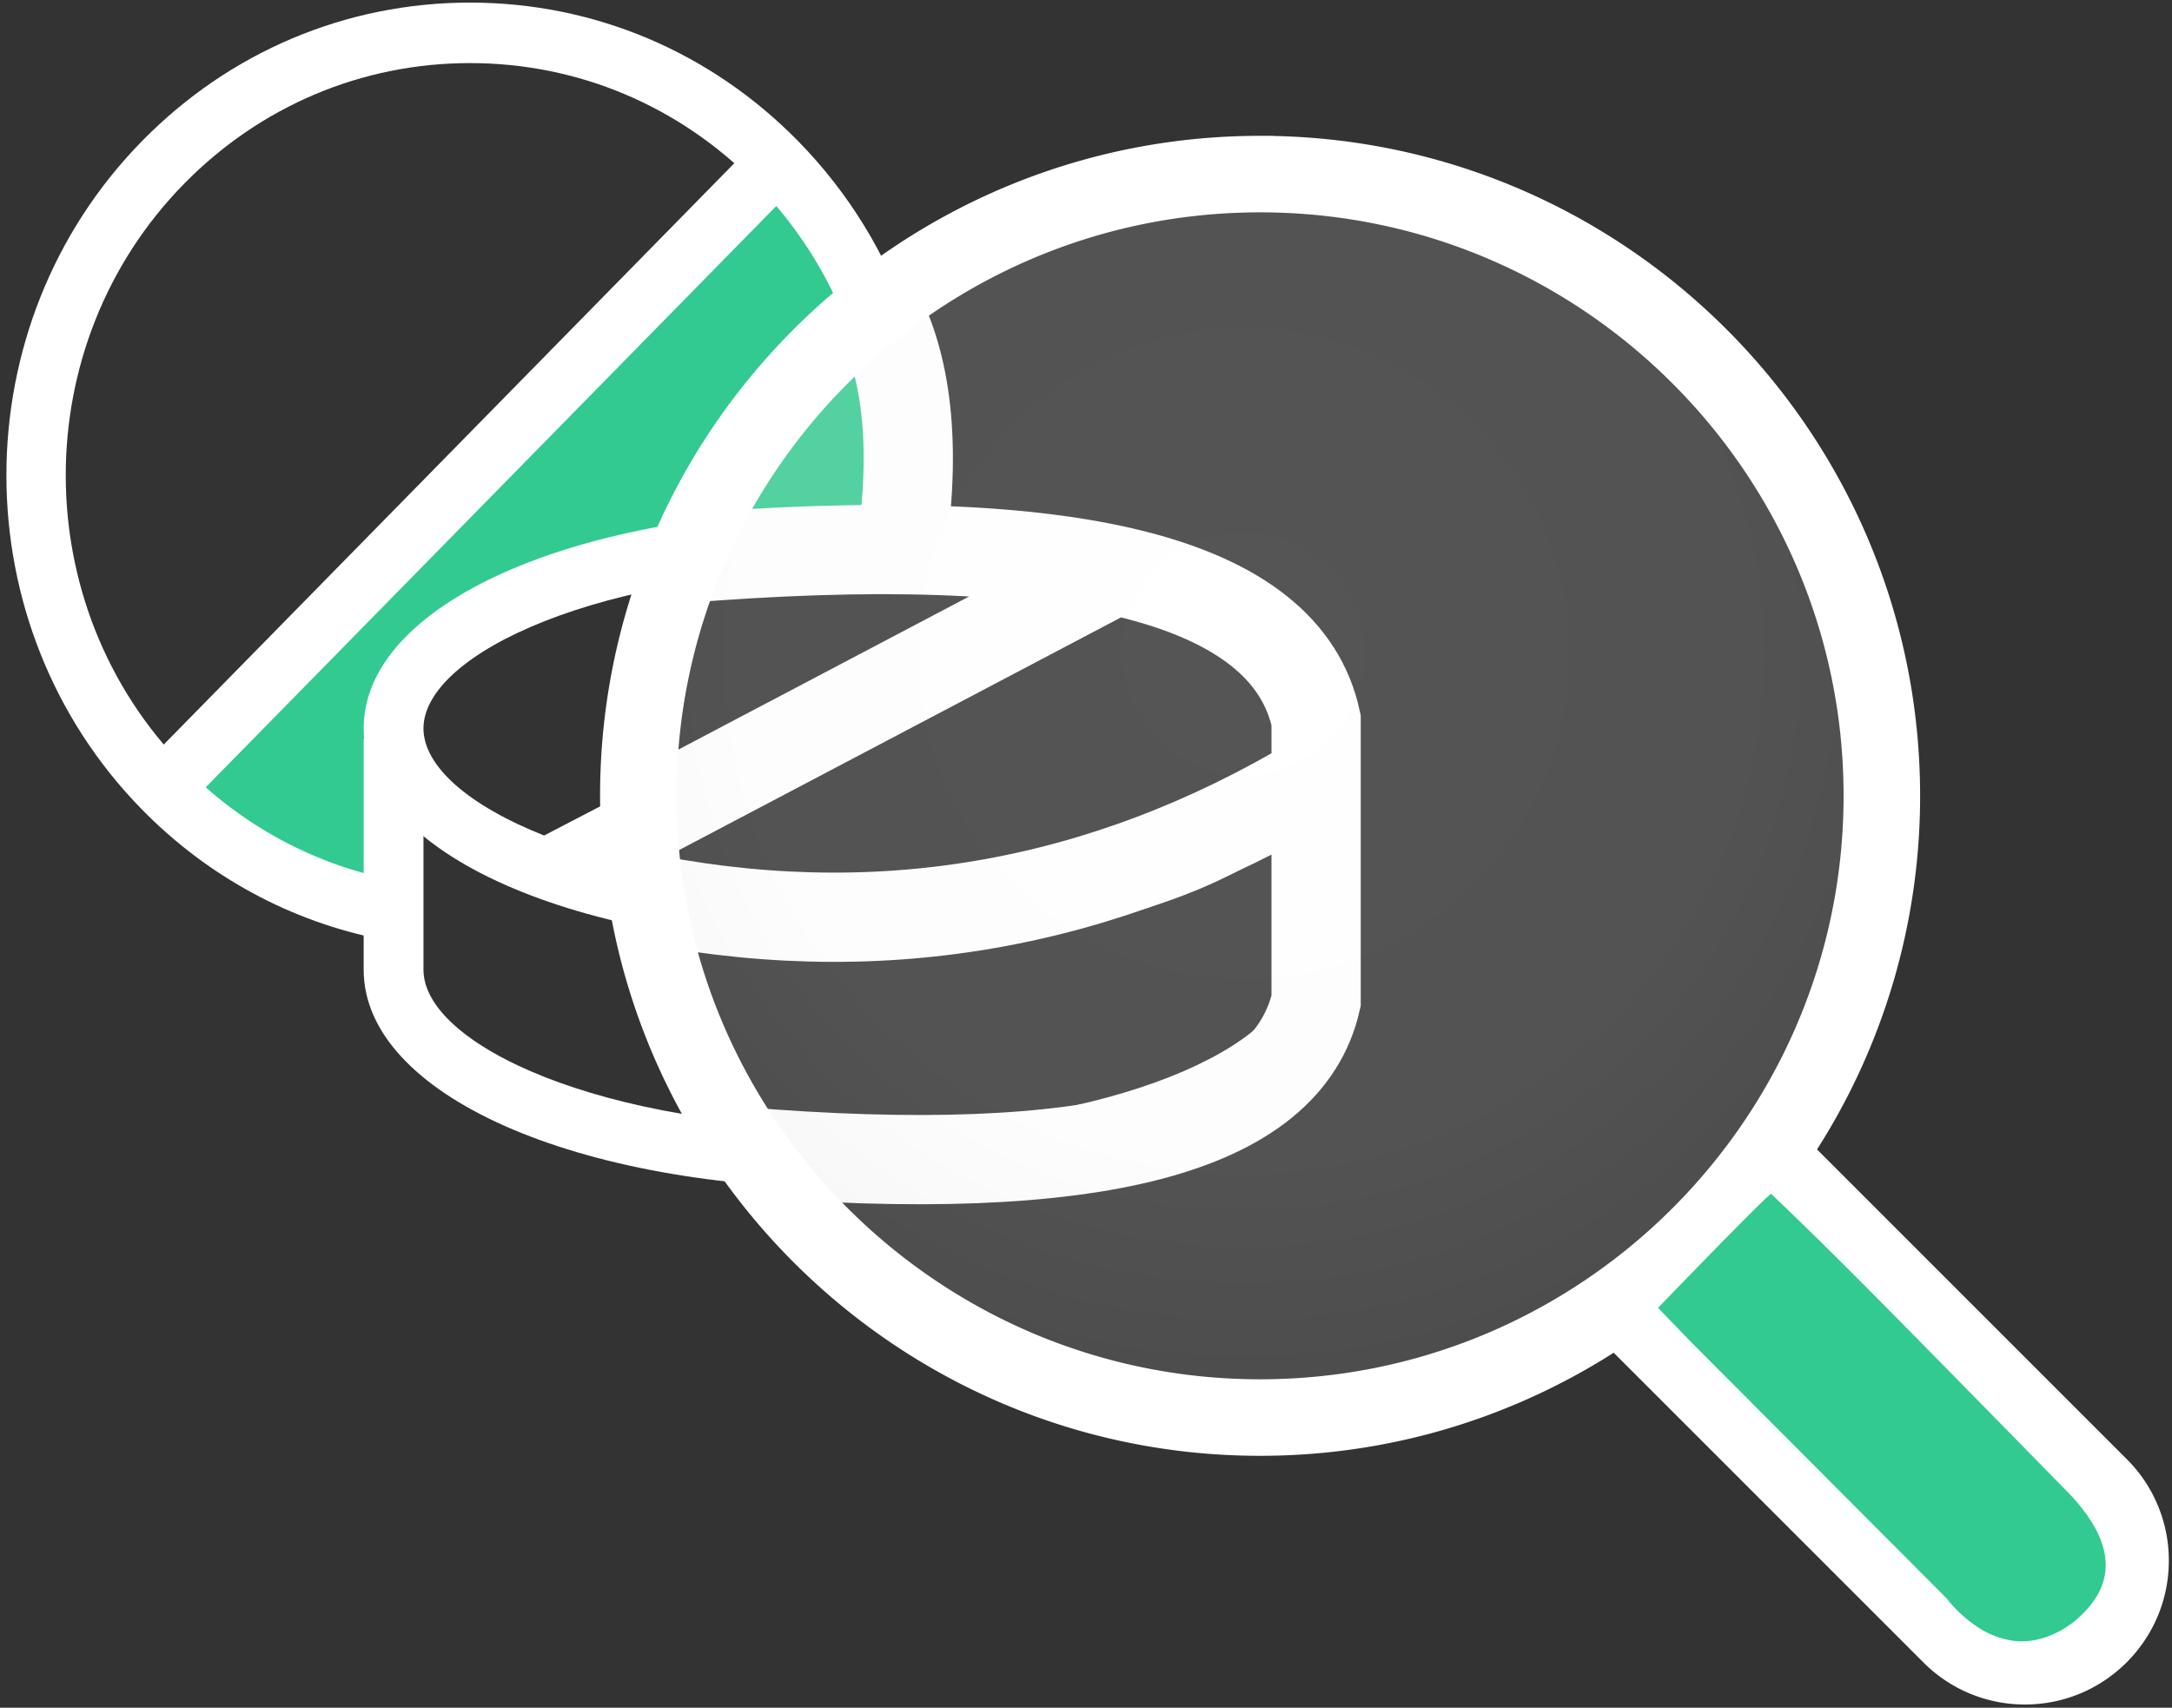
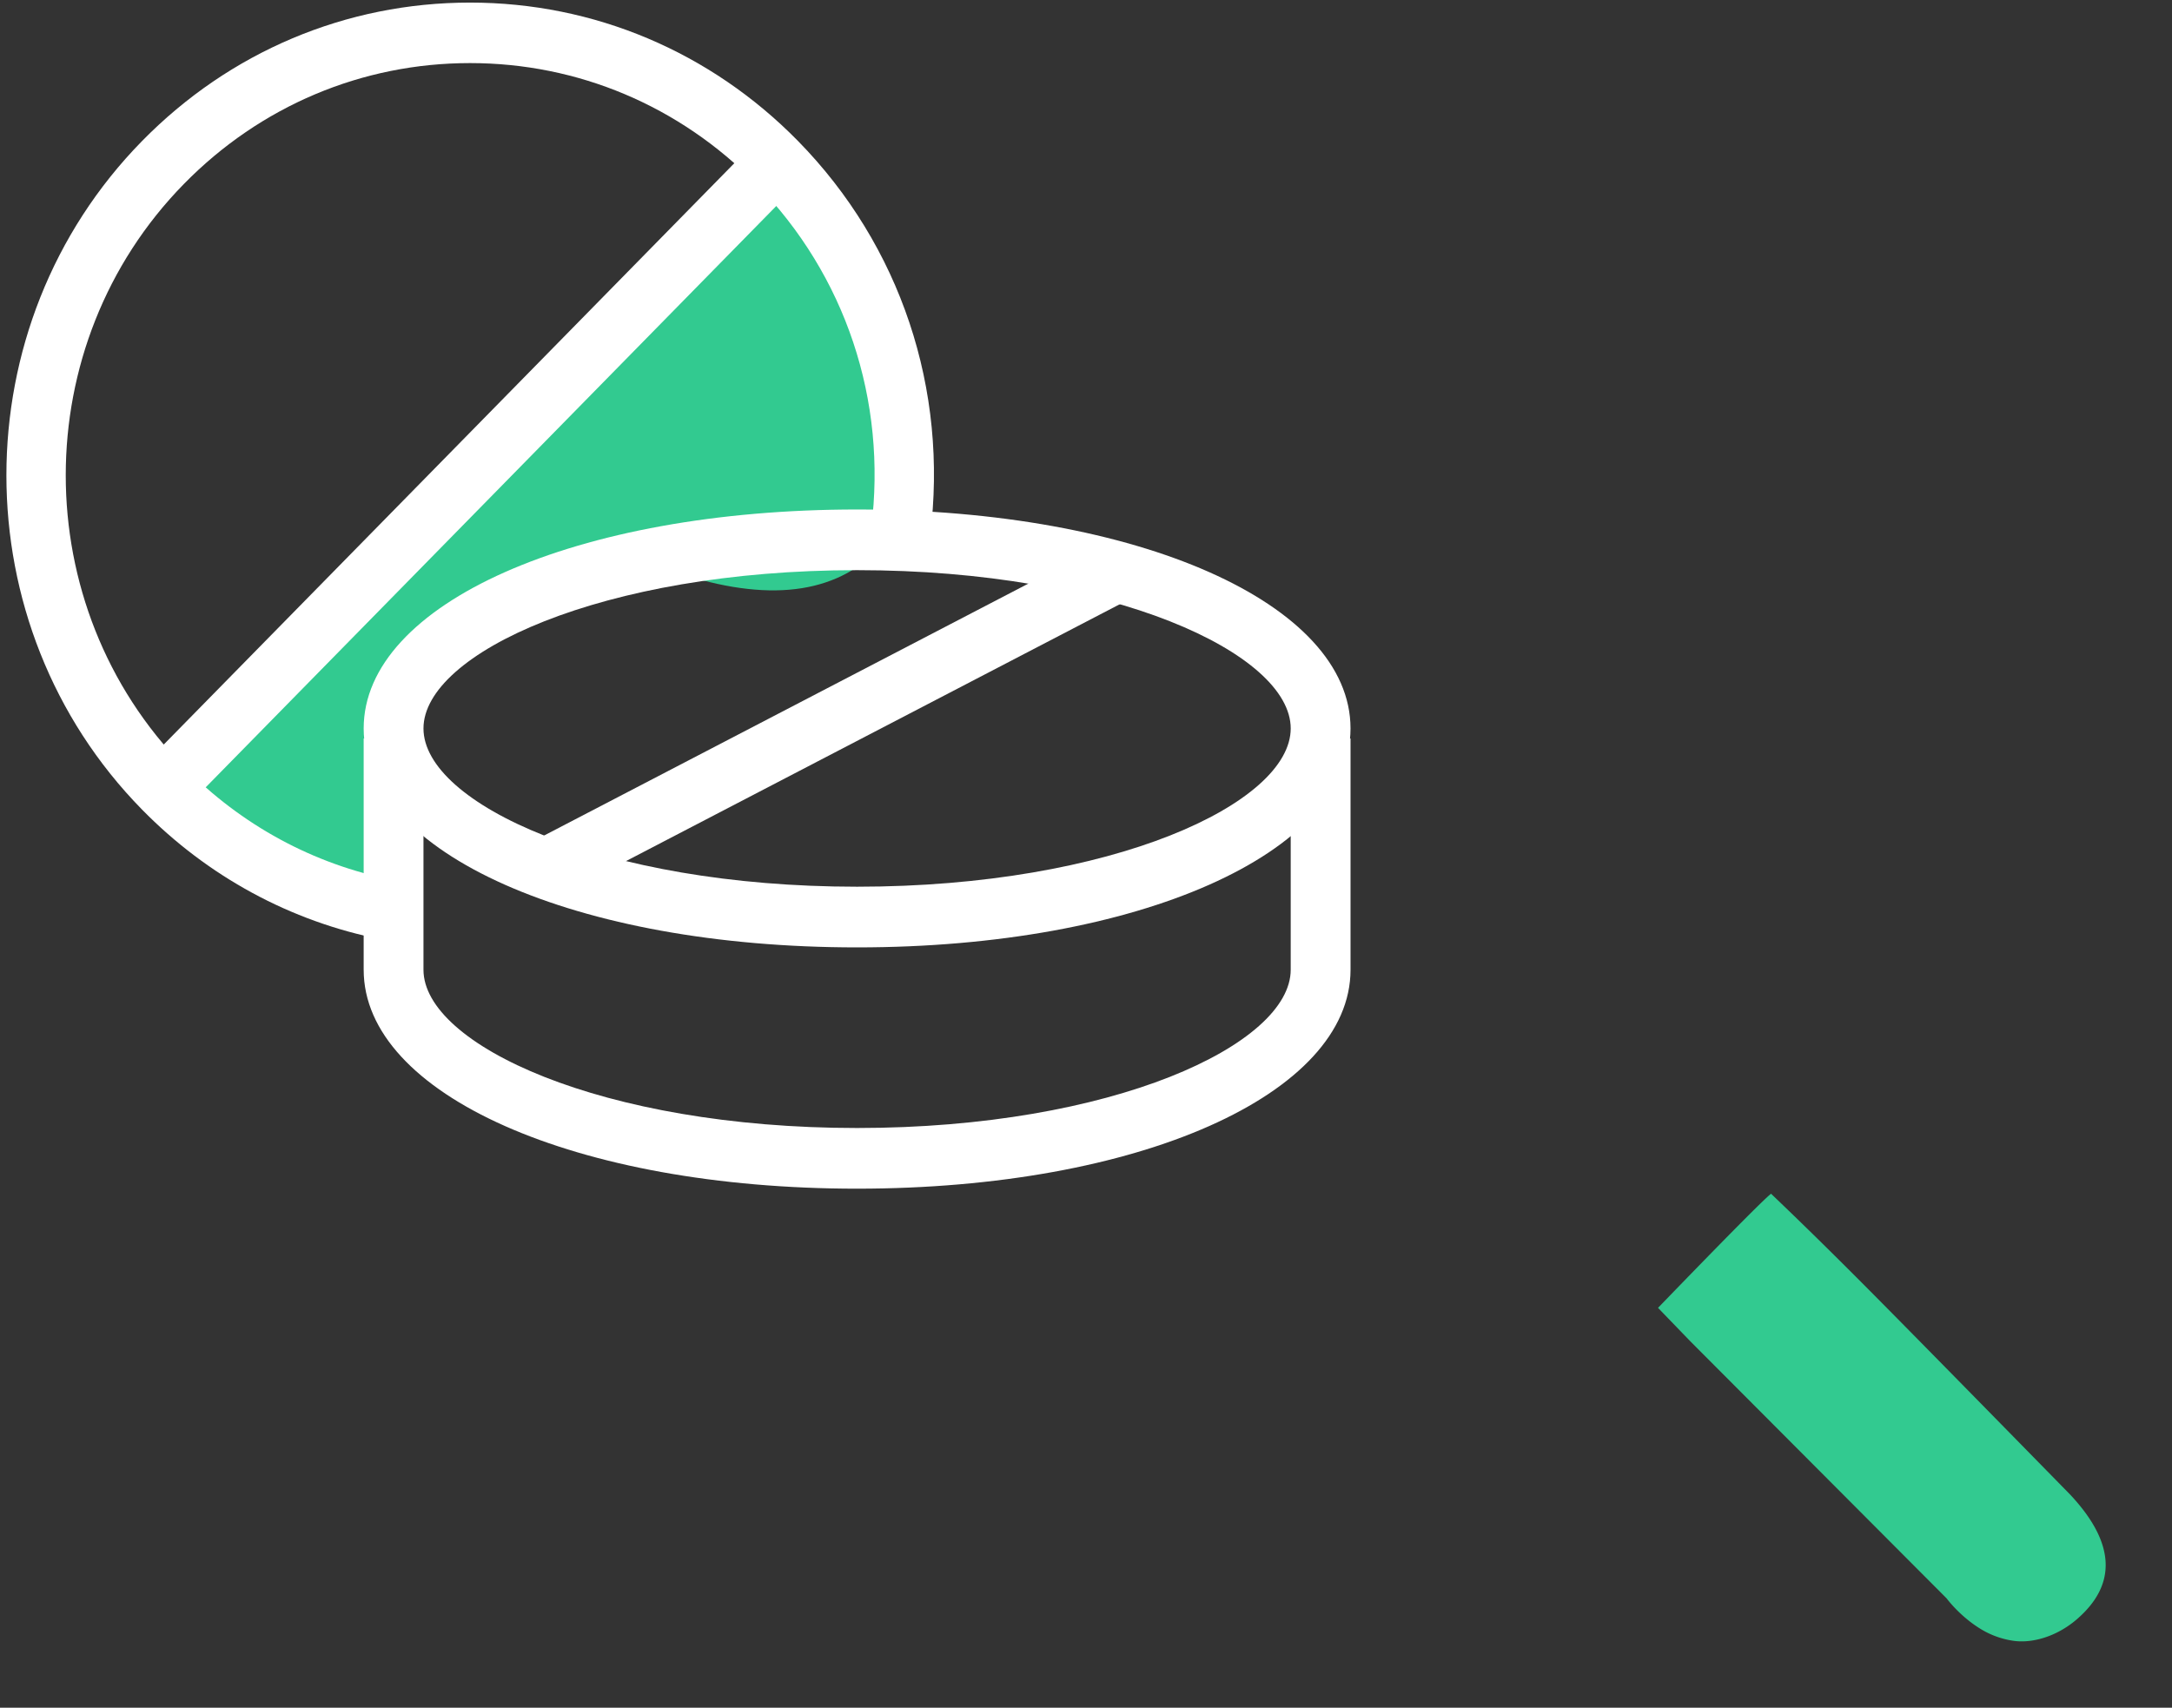
<svg xmlns="http://www.w3.org/2000/svg" width="131" height="103" viewBox="0 0 131 103">
  <rect x="0" y="0" width="131" height="103" fill="#333333" stroke="none" />
  <defs>
    <radialGradient id="a" cy="38.614%" r="100.217%" fx="50%" fy="38.614%" gradientTransform="matrix(0 .998 -1 0 .886 -.113)">
      <stop offset="0%" stop-color="#FFF" />
      <stop offset="41.773%" stop-color="#F0F0F0" />
      <stop offset="100%" stop-color="#7B7B7B" />
    </radialGradient>
  </defs>
  <g fill="none" fill-rule="evenodd">
    <g>
      <path fill="#32CA90" d="M9.995 46.982l35.91-37.42c7.667 11.857 10.29 19.406 7.868 22.645-2.422 3.24-6.243 4.165-11.464 2.778l-7.622.977-6.34 1.508-5.015 5.806V54.004l-5.578-.607-7.759-6.415z" />
      <g fill="#ffffff" fill-rule="nonzero">
        <path d="M51.694 57.142c-16.966 0-29.76-5.678-29.76-13.206 0-7.529 12.794-13.206 29.76-13.206s29.76 5.677 29.76 13.206c0 7.528-12.794 13.206-29.76 13.206zm0-22.753c-15.413 0-26.153 5.031-26.153 9.547 0 4.515 10.74 9.546 26.153 9.546 15.413 0 26.153-5.031 26.153-9.546 0-4.516-10.74-9.547-26.153-9.547z" />
        <path d="M51.694 71.695c-16.966 0-29.76-5.677-29.76-13.206V44.545h3.607v13.944c0 4.516 10.74 9.547 26.153 9.547 15.413 0 26.153-5.032 26.153-9.547V44.545h3.608v13.944c0 7.53-12.795 13.206-29.76 13.206z" />
        <path d="M66.498 32.872l1.646 3.256-34.362 17.876-1.646-3.256z" />
        <g>
-           <path d="M23.008 56.66c-5.483-1.082-10.477-3.79-14.441-7.83-10.908-11.117-10.908-29.206 0-40.323C13.85 3.12 20.877.156 28.35.156c7.472 0 14.498 2.965 19.782 8.35 6.18 6.3 9.083 14.985 7.963 23.83l-3.551-.467c.976-7.714-1.554-15.29-6.944-20.782-4.608-4.696-10.734-7.282-17.25-7.282-6.517 0-12.643 2.586-17.25 7.282-9.513 9.694-9.513 25.468 0 35.162 3.457 3.523 7.81 5.884 12.589 6.827l-.68 3.583z" />
+           <path d="M23.008 56.66c-5.483-1.082-10.477-3.79-14.441-7.83-10.908-11.117-10.908-29.206 0-40.323C13.85 3.12 20.877.156 28.35.156c7.472 0 14.498 2.965 19.782 8.35 6.18 6.3 9.083 14.985 7.963 23.83l-3.551-.467c.976-7.714-1.554-15.29-6.944-20.782-4.608-4.696-10.734-7.282-17.25-7.282-6.517 0-12.643 2.586-17.25 7.282-9.513 9.694-9.513 25.468 0 35.162 3.457 3.523 7.81 5.884 12.589 6.827z" />
          <path d="M45.599 8.509l2.532 2.58-37.038 37.737-2.532-2.58z" />
        </g>
      </g>
-       <path stroke="#ffffff" stroke-width="5.383" d="M40.777 33.714c23.918-1.99 36.786 1.252 38.602 9.724v16.926c-1.779 7.829-13.368 10.86-34.767 9.09M52.397 17.754c2.234 3.62 2.898 8.659 1.993 15.118M38.622 49.46L67.244 34.39M79.379 46.982c-12.967 7.773-26.74 10.114-41.32 7.022" />
-       <ellipse cx="75.029" cy="47.949" fill="url(#a)" opacity=".169" rx="36.971" ry="37.051" />
    </g>
-     <path fill="#ffffff" fill-rule="nonzero" stroke="#ffffff" stroke-width="1.615" d="M112.606 77.711l12.969 12.985c.92.92 1.425 2.14 1.425 3.44A4.87 4.87 0 0 1 122.135 99a4.831 4.831 0 0 1-3.439-1.425L103.621 82.5l-1.737-1.678 5.747-5.676.852-1.563.362.363.063-.062 3.79 3.732-.092.095zM76 9C54.496 9 37 26.496 37 48s17.496 39 39 39c7.914 0 15.28-2.376 21.436-6.442L99.38 82.5l2.121 2.121 15.075 15.075a7.808 7.808 0 0 0 5.56 2.304c4.337 0 7.865-3.528 7.865-7.865a7.81 7.81 0 0 0-2.304-5.56L112.621 73.5l-2.121-2.121-1.943-1.943A38.768 38.768 0 0 0 115 48c0-21.504-17.496-39-39-39zm25.5 71.379l-1.596-1.596a39.39 39.39 0 0 0 6.879-6.879l1.596 1.596-6.879 6.879zM76 84c-19.85 0-36-16.15-36-36s16.15-36 36-36 36 16.15 36 36-16.15 36-36 36z" />
    <path fill="#32CA90" d="M100 78.883c4.15-4.29 6.422-6.584 6.819-6.883.33.324 2.344 2.218 5.884 5.78 1.972 1.984 6.024 6.106 12.156 12.367 2.71 2.896 2.847 5.4.413 7.51-1.217 1.055-2.72 1.486-3.884 1.301a5.216 5.216 0 0 1-1.658-.551c-1.425-.772-2.325-2.003-2.325-2.003l-15.449-15.496L100 78.883z" />
  </g>
</svg>